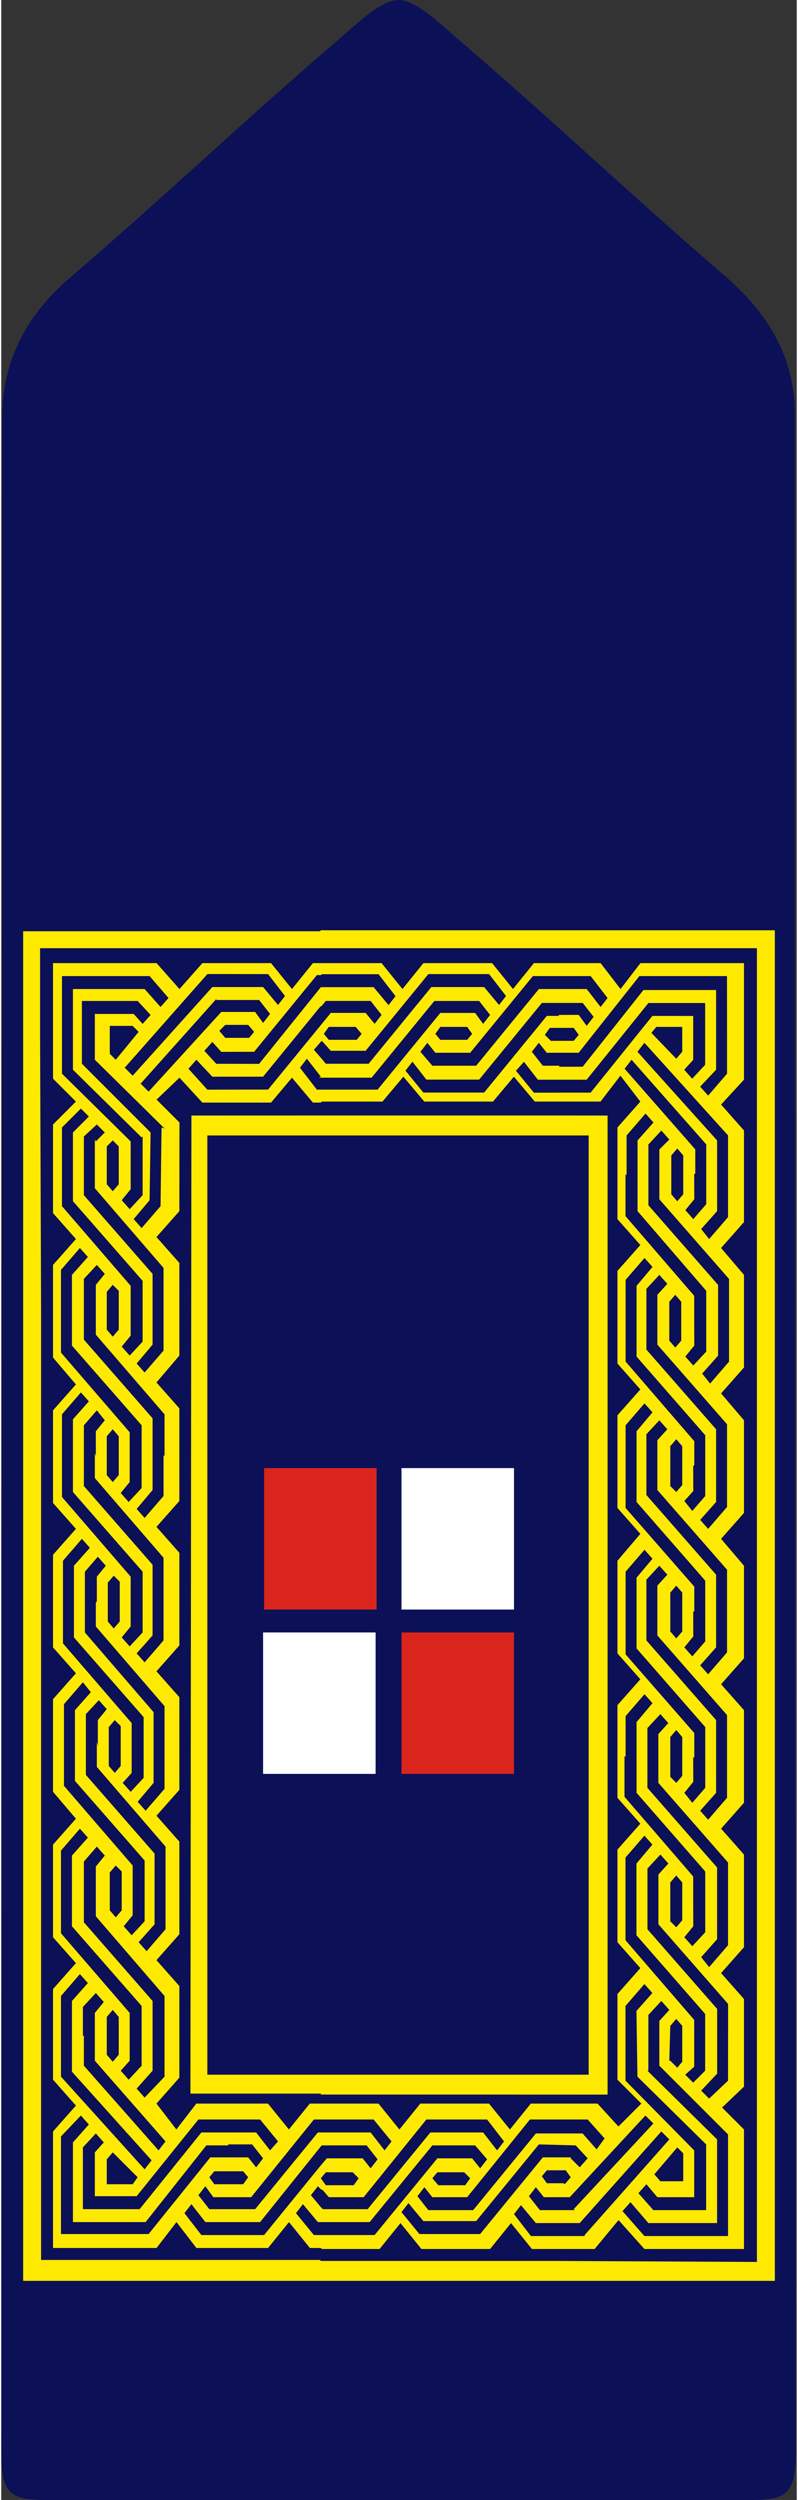
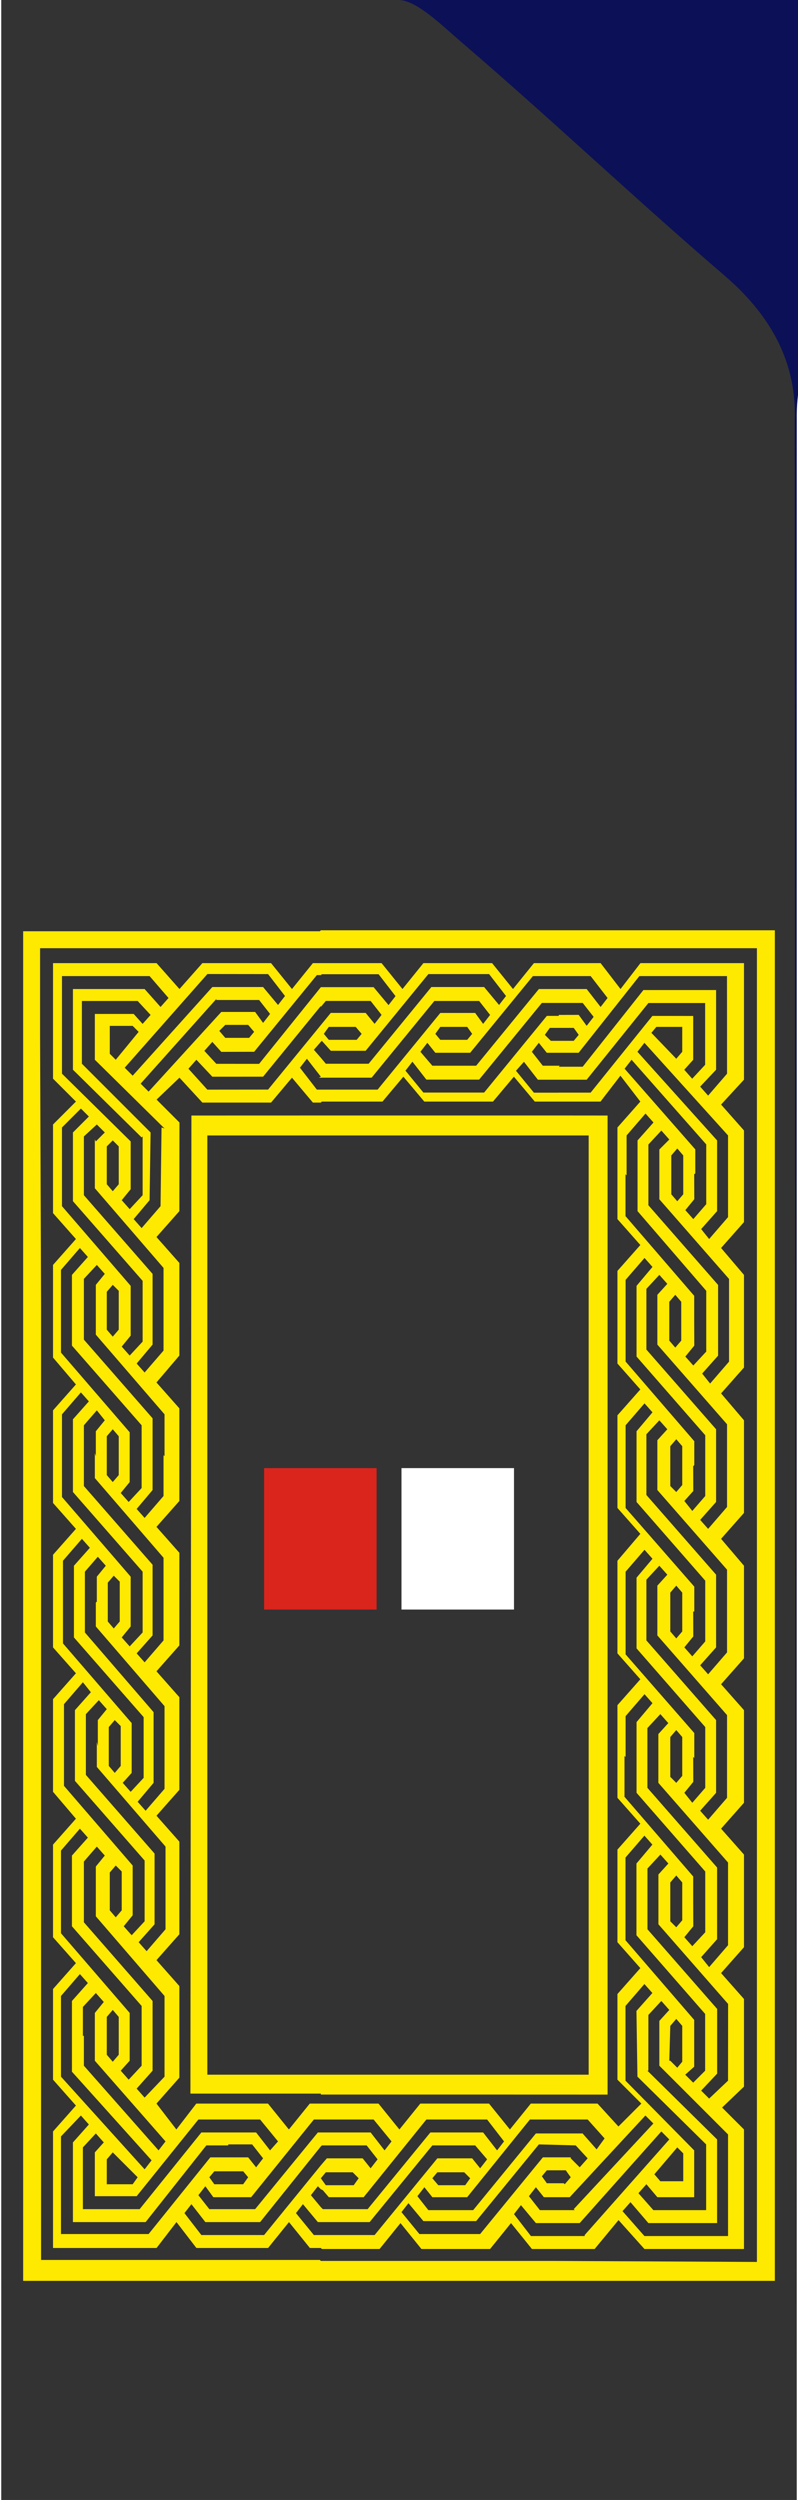
<svg xmlns="http://www.w3.org/2000/svg" xml:space="preserve" width="76px" height="238px" style="shape-rendering:geometricPrecision; text-rendering:geometricPrecision; image-rendering:optimizeQuality; fill-rule:evenodd; clip-rule:evenodd" viewBox="0 0 0.799 2.51">
  <rect x="0" y="0" width="0.799" height="2.51" fill="#333333" stroke="none" />
  <defs>
    <style type="text/css">
   
    .fil0 {fill:#0B1057}
    .fil2 {fill:#DA251D}
    .fil1 {fill:#FEE900}
    .fil3 {fill:white}
   
  </style>
  </defs>
  <g id="Layer_x0020_1">
    <g id="_115616064">
-       <path id="_115616376" class="fil0" d="M0.399 0c0.018,0 0.043,0.025 0.064,0.043 0.091,0.078 0.174,0.157 0.265,0.235 0.046,0.04 0.071,0.087 0.069,0.144l0.001 2.039c-9.97337e-005,0.04 -0.007,0.049 -0.043,0.049 -0.114,0 -0.241,0 -0.356,0 -0.115,0 -0.242,0 -0.356,0 -0.036,0 -0.043,-0.009 -0.043,-0.049l0.001 -2.039c-0.001,-0.057 0.023,-0.105 0.069,-0.144 0.091,-0.078 0.174,-0.157 0.265,-0.235 0.021,-0.018 0.046,-0.043 0.064,-0.043z" />
+       <path id="_115616376" class="fil0" d="M0.399 0c0.018,0 0.043,0.025 0.064,0.043 0.091,0.078 0.174,0.157 0.265,0.235 0.046,0.04 0.071,0.087 0.069,0.144l0.001 2.039l0.001 -2.039c-0.001,-0.057 0.023,-0.105 0.069,-0.144 0.091,-0.078 0.174,-0.157 0.265,-0.235 0.021,-0.018 0.046,-0.043 0.064,-0.043z" />
      <path id="_115616304" class="fil1" d="M0.321 0.934l0.025 0 0.005 0 0.107 0 0.005 0 0.111 0 0.104 0 0.002 0 0.097 0 0 0.102 0 0.028 0 0.114 0 0.001 0 0.145 0 0.001 0 0.145 0 0.001 0 0.145 0 0.001 0 0.145 0 0.001 0 0.145 0 0.001 0 0.146 0 0.123 0 0.002 0 0.11 -0.207 0 -0.111 0 -0.005 0 -0.107 0 -0.005 0 -0.021 0 -0.09 0 -0.11 -0 -0.002 0 -0.097 0 0 -0.102 0 -0.028 0 -0.113 -0 -0.146 0 -0.001 0 -0.145 0 -0.001 0 -0.145 0 -0.001 0 -0.145 0 -0.001 0 -0.145 0 -0.001 0 -0.133 0 -0.138 0 -0.002 0 -0.108 0.093 0 0.025 0 0.102 0 0.078 0zm0 1.336l0.021 0 0.005 0 0.107 0 0.005 0 0.098 0 0.202 0.001 0 -0.363 0 -0.001 0 -0.145 0 -0.001 0 -0.145 0 -0.001 0 -0.145 0 -0.001 0 -0.145 0 -0.001 0 -0.145 0 -0.001 0 -0.114 0 -0.028 0 -0.083 -0.079 0 -0.106 0 -0.111 0 -0.005 0 -0.107 0 -0.005 0 -0.025 0c-0.06,0 -0.12,0 -0.181,0l-0.025 0 -0.076 0 0 0.088 0.001 0.274 0 0.001 0 0.145 0 0.001 0 0.145 0 0.001 0 0.145 0 0.001 0 0.145 0 0.001 0 0.145 0 0.114 0 0.028 0 0.083 0.079 0 0.113 -0 0.088 0zm0 -1.291l-0.004 0 -0.063 0.077c-0.011,0 -0.021,7.48003e-005 -0.033,7.48003e-005l-0.009 -0.01 -0.008 0.009 0.012 0.013c0.015,0 0.028,4.98669e-005 0.043,4.98669e-005l0.062 -0.077 0 -0 0.024 0 0.005 0 0.024 0 0.015 0.018 0.007 -0.009 -0.017 -0.022 -0.028 0 -0.005 0 -0.024 0zm0 0.031l-0.058 0.071c-0.017,0 -0.033,1.24667e-005 -0.051,1.24667e-005l-0.016 -0.017 -0.008 0.009 0.019 0.021c0.021,0 0.04,-6.23336e-005 0.061,-6.23336e-005l0.054 -0.066 0.009 -0.011 0.015 0 0.005 0 0.015 0 0.009 0.011 0.007 -0.009 -0.011 -0.014 -0.02 0 -0.005 0 -0.02 0 -0.005 0.006zm0 0.036l-0.007 0.008 0.007 0.008 0.005 0.006 0.019 0 0.005 0 0.019 0 0.063 -0.077 0.024 0 0.005 0 0.024 0 0.015 0.018 0.007 -0.009 -0.017 -0.022 -0.028 0 -0.005 0 -0.028 0 -0.063 0.077 -0.015 0 -0.02 0 -0.009 -0.01 -0.001 0.001zm0 0.035l-0.014 -0.018 -0.007 0.009 0.017 0.022 0.004 0 0.024 0 0.005 0 0.028 0 0.063 -0.077 0.015 0 0.005 0 0.015 0 0.008 0.011 0.007 -0.009 -0.011 -0.014 -0.02 0 -0.005 0 -0.02 0 -0.063 0.077 -0.024 0 -0.005 0 -0.024 0 -0 -0zm0 0.026l-0.008 0 -0.021 -0.025 -0.021 0.025c-0.024,0 -0.045,0 -0.069,0l-0.023 -0.025 -0.023 0.022 0.023 0.023 -9.97337e-005 0.089 -0.023 0.026 0.023 0.026 0 0.046 0 0.001 0 0.046 -0.023 0.027 0.023 0.026 0 0.046 0 0.001 0 0.046 -0.023 0.026 0.023 0.026 0 0.046 0 0.001 0 0.046 -0.023 0.026 0.023 0.026 0 0.046 0 0.001 0 0.046 -0.023 0.026 0.023 0.026 0 0.046 0 0.001 0 0.046 -0.023 0.026 0.023 0.026 0 0.046 0 0 0 0.046 -0.023 0.026 0.02 0.026 0.02 -0.026 0.037 0 0.035 0 0.021 0.026 0.021 -0.026 0.011 0 0.021 0 0.005 0 0.032 0 0.021 0.026 0.021 -0.026 0.032 0 0.005 0 0.032 0 0.021 0.026 0.021 -0.026 0.067 0 0.021 0.023 0.023 -0.023 -0.024 -0.024 0 -0.086 0.023 -0.026 -0.023 -0.026 0 -0.046 0 -0.001 0 -0.046 0.023 -0.026 -0.023 -0.026 0 -0.046 0 -0.001 0 -0.046 0.023 -0.026 -0.023 -0.026 0 -0.046 0 -0.001 0 -0.046 0.023 -0.027 -0.023 -0.026 0 -0.046 0 -0.001 0 -0.046 0.023 -0.026 -0.023 -0.026 0 -0.046 0 -0.001 0 -0.046 0.023 -0.026 -0.023 -0.026 0 -0.046 0 -0.001 0 -0.045 0.023 -0.026 -0.02 -0.026 -0.02 0.026 -0.029 0 -0.037 0 -0.021 -0.025 -0.021 0.025 -0.032 0 -0.005 0 -0.032 0 -0.021 -0.025 -0.021 0.025 -0.032 0 -0.005 0 -0.024 0zm0 1.021l-0.007 0 -0.063 0.078 -0.02 -0 0 0 -0.018 0 -0.008 -0.011 -0.007 0.009 0.011 0.014 0.024 0 0.022 0 0.063 -0.077 0.003 0 0.021 0 0.005 0 0.024 0 0.014 0.018 0.007 -0.009 -0.018 -0.022 -0.028 0 -0.005 0 -0.021 0zm0 0.027l-0.061 0.076 -0.029 0 0 0 -0.026 0 -0.014 -0.018 -0.007 0.009 0.017 0.022 0.032 0 0.031 0 0.057 -0.07 0.006 -0.007 0.016 0 0.02 0 0.008 0.01 0.007 -0.009 -0.011 -0.014 -0.02 0 -0.005 0 -0.02 0 -0.002 0.002zm0 0.043l-0.003 -0.003 -0.007 0.009 0.01 0.012 0.002 0.002 0.02 0 0.005 0 0.02 0 0.063 -0.077 0.024 0 0.005 0 0.024 0 0.014 0.018 0.007 -0.009 -0.017 -0.022 -0.028 0 -0.005 0 -0.028 0 -0.063 0.078 -0.015 -0 -0.005 0 -0.015 0 -0.006 -0.007zm0 0.033l-0.003 0 -0.015 -0.018 -0.007 0.009 0.018 0.022 0.007 0 0.021 0 0.005 0 0.028 0 0.063 -0.077 0.015 0 0.02 0 0.008 0.01 0.007 -0.009 -0.012 -0.014 -0.019 0 -0.005 0 -0.019 0 -0.063 0.077 -0.024 0 -0.005 0 -0.021 0zm0 0.026l-0.011 0 -0.021 -0.026 -0.021 0.026 -0.037 0 -0.035 -0 -0.02 -0.026 -0.02 0.026 -0.033 0 -0.071 0 0 -0.074 0 -0.043 0.023 -0.026 -0.023 -0.026 0 -0.044 -0 -0.047 0.023 -0.026 -0.023 -0.026 0 -0.046 0 -0.001 0 -0.046 0.023 -0.026 -0.023 -0.027 0 -0.046 0 -0.001 0 -0.046 0.023 -0.026 -0.023 -0.026 0 -0.046 0 -0.001 0 -0.046 0.023 -0.026 -0.023 -0.026 0 -0.046 0 -0.001 0 -0.046 0.023 -0.026 -0.023 -0.027 0 -0.046 0 -0.001 0 -0.046 0.023 -0.026 -0.023 -0.026 0 -0.089 0.023 -0.023 -0.023 -0.023 0 -0.037 -0 -0.079 0.066 0 0.038 0 0.023 0.026 0.023 -0.026c0.024,0 0.045,-0 0.069,-0l0.021 0.026 0.021 -0.026 0.008 0 0.024 0 0.005 0 0.032 0 0.021 0.026 0.021 -0.026 0.032 0 0.005 0 0.032 0 0.021 0.026 0.021 -0.026 0.03 0 0.037 0 0.02 0.026 0.02 -0.026 0.033 0 0.071 -0 0 0.074 0 0.043 -0.023 0.025 0.023 0.026 0 0.045 0 0.001 0 0.046 -0.023 0.026 0.023 0.027 0 0.046 0 0.001 0 0.046 -0.023 0.026 0.023 0.027 0 0.046 0 0.001 0 0.046 -0.023 0.026 0.023 0.027 0 0.046 0 0.001 0 0.046 -0.023 0.026 0.023 0.026 0 0.046 0 0.001 0 0.046 -0.023 0.026 0.023 0.026 0 0.046 0 0.001 0 0.046 -0.023 0.026 0.023 0.026 0 0.088 -0.022 0.021 0.022 0.022 0 0.12 -0.1 0 -0.026 -0.029 -0.024 0.029 -0.063 0 -0.021 -0.026 -0.021 0.026 -0.032 0 -0.005 0 -0.032 0 -0.021 -0.026 -0.021 0.026 -0.032 0 -0.005 0 -0.021 0zm0 -1.117l-0.087 0 -0.027 0 0 0.046 -0 0 0 0.421 0 0.001 0 0.145 0 0.001 0 0.145 0 0.001 0 0.145 0 0.038 0.025 0 0.088 0 0.021 0 0.005 0 0.107 0 0.005 0 0.132 0 0 -0.175 0 -0.001 0 -0.145 0 -0.001 0 -0.145 0 -0.001 0 -0.145 0 -0.001 0 -0.145 0 -0.001 0 -0.145 0 -0.001 0 -0.037 -0.018 -0 -0.111 0 -0.005 0 -0.107 0 -0.005 0 -0.025 0zm0 0.962l-0.09 0 -0.041 -0 0.001 -0.982c0.043,0 0.086,-3.74002e-005 0.13,-3.74002e-005l0.025 0 0.005 0 0.107 0 0.005 0 0.104 0 0.042 3.74002e-005 0 0.057 0 0.001 0 0.145 0 0.001 0 0.145 0 0.001 0 0.145 0 0.001 0 0.145 0 0.001 0 0.145 0 0.001 0 0.195 -0.15 -4.98669e-005 -0.005 0 -0.107 0 -0.005 0 -0.021 0zm-0.114 -1.124l-0.083 0.094 0.008 0.008 0.08 -0.089c0.018,0 0.034,0 0.051,0l0.015 0.018 0.007 -0.009 -0.017 -0.022c-0.021,0 -0.04,-7.48003e-005 -0.061,-7.48003e-005zm0.009 0.025l-0.076 0.085 0.008 0.008 0.073 -0.08c0.012,0 0.022,0 0.034,0l0.008 0.011 0.007 -0.009 -0.011 -0.014c-0.014,0 -0.028,-0 -0.043,-0zm0.009 0.026l-0.006 0.006 0.006 0.007c0.008,0 0.015,-0 0.024,-0l0.005 -0.006 -0.006 -0.007c-0.008,0 -0.015,0 -0.024,0zm-0.116 0.016l0 0.013 0.006 0.006 0.023 -0.028 -0.006 -0.006 -0.014 0 -0.009 0 0 0.015zm-0 0.853l0 0.001 0 0.019 0.006 0.007 0.006 -0.007 0 -0.019 0 -0.001 0 -0.019 -0.006 -0.006 -0.006 0.007 0 0.019zm-0.035 -0.145l0 -0.001 0 -0.035 0.016 -0.018 -0.008 -0.01 -0.019 0.022 0 0.041 0 0.001 0 0.04 0.069 0.08 0 0.024 0 0.001 0 0.025 -0.009 0.011 0.008 0.009 0.013 -0.014 0 -0.03 0 -0.001 0 -0.03 -0.07 -0.08 0 -0.035zm0.023 0l0 -0.001 0 -0.025 0.009 -0.011 -0.008 -0.009 -0.013 0.014 0 0.03 0 0.001 0 0.03 0.069 0.079 0 0.035 0 0.001 0 0.035 -0.016 0.018 0.008 0.009 0.019 -0.022 0 -0.041 0 -0.001 0 -0.041 -0.069 -0.08 0 -0.025zm0.023 -0l0 -0.001 0 -0.019 -0.006 -0.006 -0.006 0.007 0 0.019 0 0.001 0 0.019 0.006 0.007 0.006 -0.007 0 -0.019zm-0.047 -0.145l0 -0.001 0 -0.035 0.016 -0.018 -0.008 -0.009 -0.019 0.022 0 0.041 0 0.001 0 0.041 0.069 0.08 0 0.024 0 0.001 0 0.025 -0.009 0.01 0.008 0.009 0.013 -0.014 0 -0.03 0 -0.001 0 -0.03 -0.07 -0.08 0 -0.035zm0.023 0l0 -0.001 0 -0.024 0.009 -0.011 -0.008 -0.009 -0.013 0.015 0 0.03 0 0.001 0 0.03 0.069 0.08 0 0.035 0 0.001 0 0.035 -0.016 0.019 0.008 0.009 0.019 -0.022 0 -0.041 0 -0.001 0 -0.041 -0.069 -0.08 0 -0.024zm0.023 -0l0 -0.001 0 -0.019 -0.006 -0.006 -0.006 0.007 0 0.019 0 0.001 0 0.019 0.006 0.007 0.006 -0.007 0 -0.019zm-0.047 -0.146l0 -0.001 0 -0.036 0.016 -0.018 -0.008 -0.009 -0.019 0.022 0 0.041 0 0.001 0 0.041 0.069 0.08 0 0.024 0 0.001 0 0.025 -0.009 0.011 0.008 0.009 0.013 -0.014 0 -0.03 0 -0.001 0 -0.03 -0.07 -0.08 0 -0.035zm0.023 0l0 -0.001 0 -0.024 0.009 -0.011 -0.008 -0.01 -0.013 0.015 0 0.03 0 0.001 0 0.03 0.069 0.079 0 0.035 0 0.001 0 0.035 -0.016 0.018 0.008 0.009 0.019 -0.022 0 -0.041 0 -0.001 0 -0.041 -0.069 -0.08 0 -0.025zm0.023 -0l0 -0.001 0 -0.019 -0.006 -0.007 -0.006 0.007 0 0.019 0 0.001 0 0.019 0.006 0.007 0.006 -0.007 0 -0.019zm0.023 0l0 -0.001 0 -0.03 -0.07 -0.08 0 -0.035 0 -0.001 0 -0.035 0.016 -0.018 -0.008 -0.009 -0.019 0.022 0 0.041 0 0.001 0 0.041 0.069 0.08 0 0.024 0 0.001 0 0.025 -0.009 0.011 0.008 0.009 0.013 -0.014 0 -0.03zm-0.035 -0.147l0 0.001 0 0.019 0.006 0.007 0.006 -0.007 0 -0.019 0 -0.001 0 -0.019 -0.006 -0.006 -0.006 0.007 0 0.019zm0.058 0.147l0 -0.001 0 -0.041 -0.069 -0.08 0 -0.025 0 -0.001 0 -0.024 0.009 -0.011 -0.008 -0.009 -0.013 0.014 0 0.03 0 0.001 0 0.03 0.069 0.079 0 0.036 0 0.001 0 0.035 -0.016 0.019 0.008 0.009 0.019 -0.022 0 -0.041zm-0.044 0.731l0.012 0 0.005 -0.007 -0.025 -0.025 -0.006 0.007 0 0.015 0 0.01 0.014 0zm0.108 -0.013l-0.014 0 -0.005 0.006 0.005 0.007 0.015 0 0.014 0 0.005 -0.007 -0.005 -0.006 -0.015 0 0 0zm0 -0.026l-0.022 0 -0.061 0.077 -0.025 0 -0.048 0 0 -0.049 0 0 0 -0.031 0.016 -0.018 -0.008 -0.009 -0.02 0.021 0 0.036 0 0.062 0.056 0 0.032 -0 0.062 -0.077 0.02 0 0.018 0 0.008 0.01 0.007 -0.009 -0.011 -0.014 -0.024 0 0 0zm0 -0.026l-0.03 0 -0.062 0.077 -0.02 0 -0.022 -0 0 -0.025 0 -0.019 0.009 -0.01 -0.008 -0.009 -0.013 0.014 0 0.03 -0 0 0 0.032 0.033 0 0.024 -0 0.062 -0.077 0.028 0 0.027 0 0.014 0.018 0.008 -0.009 -0.018 -0.022 -0.033 0zm-0.076 -0.084l0 0.035 -0.016 0.018 0.008 0.009 0.02 -0.021 0 -0.039 -0 -0.042 -0.069 -0.08 0 -0.025 0 -0.001 0 -0.024 0.009 -0.011 -0.008 -0.009 -0.013 0.015 0 0.03 0 0.001 0 0.03 0.069 0.079 0 0.035zm-0.023 0l0 0.025 -0.009 0.01 0.008 0.009 0.013 -0.014 0 -0.029 -0 -0.031 -0.07 -0.08 0 -0.035 0 -0.001 0 -0.035 0.016 -0.018 -0.008 -0.009 -0.019 0.022 0 0.041 0 0.001 0 0.041 0.069 0.08 0 0.024zm-0.023 0l0 0.019 0.006 0.007 0.006 -0.007 0 -0.018 -0 -0.02 -0.006 -0.007 -0.006 0.007 0 0.019zm-0.023 -0l0 0.03 0.075 0.085 0.007 -0.009 -0.071 -0.081 0 -0.023 -0 -0.025 0.009 -0.011 -0.008 -0.009 -0.013 0.014 -0 0.029zm-0.023 0l0 0.041 0.084 0.093 0.007 -0.009 -0.08 -0.089 0 -0.034 -0 -0.037 0.016 -0.018 -0.008 -0.009 -0.019 0.022 0 0.04zm0.012 -0.907l0.016 -0.016 -0.008 -0.008 -0.019 0.019 -0 0.079 0.069 0.08 0 0.024 0 0.001 0 0.025 -0.009 0.011 0.008 0.009 0.013 -0.014 0 -0.03 0 -0.001 0 -0.03 -0.07 -0.08 0 -0.069zm0.023 0.009l0.009 -0.009 -0.008 -0.008 -0.013 0.012 -0 0.059 0.069 0.079 0 0.035 0 0.001 0 0.035 -0.016 0.019 0.008 0.009 0.019 -0.022 0 -0.041 0 -0.001 0 -0.041 -0.069 -0.08 0 -0.049zm0.023 0.005l-0.006 -0.006 -0.006 0.006 -0 0.038 0.006 0.007 0.006 -0.007 0 -0.038zm0.023 -0.009l-0.069 -0.068 0 -0.028 0 -0.053 0.044 0 0 0 0.028 0 0.016 0.018 0.008 -0.009 -0.019 -0.022 -0.032 0 -0.056 0 0 0.062 0 0.036 0.069 0.068 -0 0.048 -0.009 0.011 0.008 0.009 0.013 -0.014 0 -0.059zm0.023 -0.009l-0.07 -0.069 0 -0.022 0 -0.024 0.022 0 0.017 0 0.009 0.01 0.008 -0.009 -0.013 -0.014 -0.027 0 0 -0 -0.029 0 0 0.037 0 0.026 0.069 0.069 -0.001 0.068 -0.016 0.019 0.008 0.009 0.019 -0.022 0.001 -0.079zm0.463 0.046l0 0.001 0 0.041 0.069 0.08 0 0.025 0 0.001 9.97337e-005 0.024 -0.009 0.011 0.008 0.009 0.013 -0.014 0 -0.03 0 -0.001 0 -0.03 -0.069 -0.08 0 -0.036 0 -0.001 0 -0.034 0.016 -0.018 -0.008 -0.009 -0.019 0.022 0 0.04zm0.023 8.7267e-005l0 0.001 0 0.03 0.07 0.08 0 0.035 0 0.001 0 0.035 -0.016 0.018 0.008 0.01 0.019 -0.022 0 -0.041 0 -0.001 0 -0.041 -0.07 -0.08 0 -0.025 0 -0.001 0 -0.024 0.01 -0.01 -0.008 -0.009 -0.013 0.014 0 0.029zm0.023 0l0 0.001 0 0.019 0.006 0.007 0.006 -0.007 0 -0.019 0 -0.001 0 -0.019 -0.006 -0.007 -0.006 0.007 0 0.018zm0.023 -8.7267e-005l0 0.001 9.97337e-005 0.024 -0.009 0.011 0.008 0.009 0.013 -0.015 0 -0.03 0 -0.001 0 -0.029 -0.075 -0.085 -0.007 0.009 0.071 0.081 0 0.024zm0.023 0l0 0.001 0 0.036 -0.016 0.018 0.008 0.01 0.019 -0.022 0 -0.041 0 -0.001 0 -0.04 -0.084 -0.093 -0.007 0.009 0.08 0.089 0 0.034zm-0.093 0.584l0 0.001 0 0.04 0.069 0.08 0 0.025 0 0.001 9.97337e-005 0.024 -0.009 0.011 0.008 0.009 0.013 -0.014 0 -0.03 0 -0.001 0 -0.03 -0.069 -0.079 0 -0.035 0 -0.001 0 -0.035 0.016 -0.019 -0.008 -0.009 -0.019 0.022 0 0.041zm0.058 0.147l0 -0.001 0 -0.019 -0.006 -0.007 -0.006 0.007 0 0.019 0 0.001 0 0.019 0.006 0.006 0.006 -0.007 0 -0.019zm-0.035 -0.146l0 0.001 0 0.03 0.07 0.08 0 0.035 0 0.001 0 0.036 -0.016 0.018 0.008 0.01 0.019 -0.022 0 -0.041 0 -0.001 0 -0.041 -0.07 -0.08 0 -0.024 0 -0.001 0 -0.024 0.01 -0.011 -0.008 -0.009 -0.013 0.014 0 0.03zm0.023 0l0 0.001 0 0.019 0.006 0.006 0.006 -0.007 0 -0.019 0 -0.001 0 -0.019 -0.006 -0.007 -0.006 0.007 0 0.019zm0.023 -0l0 0.001 9.97337e-005 0.024 -0.009 0.011 0.008 0.01 0.013 -0.015 0 -0.03 0 -0.001 0 -0.03 -0.069 -0.079 0 -0.035 0 -0.001 0 -0.035 0.016 -0.019 -0.008 -0.009 -0.019 0.022 0 0.041 0 0.001 0 0.041 0.069 0.079 0 0.025zm0.023 0l0 0.001 0 0.035 -0.016 0.018 0.008 0.009 0.019 -0.022 0 -0.041 0 -0.001 0 -0.041 -0.07 -0.08 0 -0.024 0 -0.001 0 -0.025 0.01 -0.011 -0.008 -0.009 -0.013 0.014 0 0.03 0 0.001 0 0.03 0.07 0.08 0 0.035zm-0.046 -0.146l0 0.001 0 0.019 0.006 0.007 0.006 -0.007 0 -0.019 0 -0.001 0 -0.019 -0.006 -0.007 -0.006 0.007 0 0.019zm0.023 -0l0 0.001 9.97337e-005 0.024 -0.009 0.011 0.008 0.009 0.013 -0.015 0 -0.03 0 -0.001 0 -0.03 -0.069 -0.079 0 -0.035 0 -0.001 0 -0.035 0.016 -0.019 -0.008 -0.009 -0.019 0.022 0 0.041 0 0.001 0 0.041 0.069 0.079 0 0.025zm0.023 0l0 0.001 0 0.035 -0.016 0.018 0.008 0.009 0.019 -0.022 0 -0.041 0 -0.001 0 -0.041 -0.07 -0.08 0 -0.024 0 -0.001 0 -0.025 0.01 -0.011 -0.008 -0.009 -0.013 0.014 0 0.03 0 0.001 0 0.03 0.07 0.08 0 0.035zm-0.046 -0.146l0 0.001 0 0.019 0.006 0.006 0.006 -0.007 0 -0.019 0 -0.001 0 -0.019 -0.006 -0.007 -0.006 0.007 0 0.019zm0.023 -0l0 0.001 9.97337e-005 0.024 -0.009 0.01 0.008 0.01 0.013 -0.015 0 -0.03 0 -0.001 0 -0.03 -0.069 -0.079 0 -0.035 0 -0.001 0 -0.035 0.016 -0.019 -0.008 -0.009 -0.019 0.022 0 0.041 0 0.001 0 0.04 0.069 0.08 0 0.024zm0.023 0l0 0.001 0 0.035 -0.016 0.018 0.008 0.009 0.019 -0.022 0 -0.041 0 -0.001 0 -0.041 -0.07 -0.08 0 -0.024 0 -0.001 0 -0.025 0.01 -0.011 -0.008 -0.009 -0.013 0.014 0 0.03 0 0.001 0 0.03 0.07 0.08 0 0.035zm-0.035 -0.145l0 -0.001 0 -0.019 -0.006 -0.007 -0.006 0.007 0 0.019 0 0.001 0 0.019 0.006 0.007 0.006 -0.007 0 -0.019zm-0.123 -0.23l0.032 -0 0.062 -0.077 0.019 0 0.022 4.98669e-005 0 0.025 -0 0.019 -0.009 0.01 0.008 0.009 0.013 -0.014 0 -0.03 0 0 0 -0.032 -0.033 0 -0.024 0 -0.062 0.077 -0.02 0 -0.029 0 -0.014 -0.018 -0.008 0.009 0.018 0.022 0.025 0zm0 -0.026l0.024 -0 0.061 -0.077 0.025 0 0.048 -0 0 0.049 -0 0 0 0.031 -0.016 0.017 0.008 0.009 0.019 -0.022 0 -0.035 -6.23336e-005 -0.063 -0.056 0 -0.032 0 -0.061 0.077 -0.012 0 -0.02 0 -0.008 -0.01 -0.007 0.009 0.011 0.014 0.017 0zm0 -0.026l0.015 0 0.005 -0.006 -0.005 -0.007 -0.008 0 -0.016 0 -0.005 0.007 0.006 0.006 0.008 0zm-0 -0.026l0.02 -4.98669e-005 0.008 0.011 0.007 -0.009 -0.011 -0.014 -0.017 0 -0.024 0 -0.063 0.077 -0.024 0 -0.005 0 -0.024 0 -0.014 -0.018 -0.007 0.009 0.018 0.022 0.028 0 0.005 0 0.028 0 0.063 -0.077 0.012 0zm0 -0.026l0.028 0 0.014 0.018 0.007 -0.009 -0.017 -0.022 -0.025 0 -0.033 0 -0.063 0.077 -0.015 0 -0.02 0 -0.008 -0.01 -0.007 0.009 0.012 0.014 0.019 0 0.005 0 0.02 0 0.063 -0.077 0.021 0zm0.11 0.038l-0.012 0 -0.005 0.006 0.025 0.026 0.006 -0.007 0 -0.015 0 -0.01 -0.014 0zm-0.213 0l-0.005 0 -0.011 0 -0.005 0.007 0.005 0.006 0.011 0 0.005 0 0.011 0 0.005 -0.006 -0.005 -0.007 -0.011 0zm-0.116 0.013l0.005 0 0.011 0 0.005 -0.006 -0.006 -0.007 -0.011 0 -0.005 0 -0.011 0 -0.005 0.007 0.005 0.006 0.011 0zm0.113 1.137l-0.005 0 -0.011 0 -0.005 0.006 0.006 0.007 0.011 0 0.005 0 0.011 0 0.005 -0.007 -0.006 -0.006 -0.011 0zm-0.116 0.013l0.005 0 0.011 0 0.005 -0.007 -0.006 -0.006 -0.011 0 -0.005 0 -0.011 0 -0.005 0.006 0.005 0.007 0.011 0zm0.347 -0.019l0 -0.013 -0.006 -0.006 -0.023 0.027 0.006 0.007 0.014 0 0.009 0 0 -0.015zm-0.102 -0.034l0.015 0.017 0.008 -0.011 -0.017 -0.019 -0.058 0 -0.063 0.078 -0.015 -0 -0.005 0 -0.015 0 -0.008 -0.01 -0.007 0.009 0.011 0.014 0.02 0 0.005 0 0.02 0 0.063 -0.077 0.047 -0zm-0.011 0.026l0.009 0.009 0.008 -0.009 -0.012 -0.013 -0.037 -0.001 -0.063 0.077 -0.024 0 -0.005 0 -0.024 0 -0.015 -0.018 -0.007 0.009 0.018 0.022 0.028 0 0.005 0 0.028 0 0.063 -0.077 0.028 0zm-0.006 0.026l0.006 -0.007 -0.005 -0.007 -0.019 0 -0.005 0.006 0.005 0.007 0.017 0zm0.009 0.025l0.08 -0.086 -0.008 -0.008 -0.076 0.082 -0.026 0 -0.008 -0.01 -0.007 0.009 0.011 0.014 0.035 -0zm0.011 0.026l0.085 -0.096 -0.008 -0.008 -0.082 0.092 -0.044 0 -0.015 -0.018 -0.007 0.009 0.017 0.022 0.054 0zm0.133 -0.162l-0.016 0.017 0.008 0.008 0.019 -0.018 6.23336e-005 -0.077 -0.07 -0.08 0 -0.024 0 -0.001 0 -0.025 0.01 -0.011 -0.008 -0.009 -0.013 0.014 0 0.03 0 0.001 0 0.03 0.07 0.08 0 0.065zm-0.023 -0.007l-0.009 0.008 0.008 0.008 0.012 -0.012 -0 -0.057 -0.069 -0.079 0 -0.036 0 -0.001 0 -0.035 0.016 -0.019 -0.008 -0.009 -0.019 0.022 0 0.041 0 0.001 0 0.041 0.069 0.08 0 0.047zm-0.024 -0.006l0.007 0.007 0.005 -0.006 0 -0.036 -0.006 -0.007 -0.006 0.007 -0.001 0.035zm-0.023 0.01l0.07 0.069 -0 0.084 -0.069 0 -0.018 -0.021 -0.008 0.009 0.022 0.025 0.084 0 0 -0.102 -0.069 -0.069 -0 -0.045 0.01 -0.011 -0.008 -0.009 -0.013 0.014 -4.98669e-005 0.056zm-0.023 0.009l0.07 0.071 0 0.047 -0.037 0 -0.011 -0.013 -0.008 0.009 0.015 0.017 0.053 0 0 -0.066 -0.069 -0.068 -0.001 -0.066 0.016 -0.018 -0.008 -0.009 -0.019 0.022 -0 0.075z" />
      <rect id="_115616232" class="fil2" transform="matrix(2.64845E-014 1 -1 2.64845E-014 0.377 1.474)" width="0.142" height="0.113" />
-       <rect id="_115616160" class="fil3" transform="matrix(-2.63621E-014 -1 1 -2.63621E-014 0.263 1.781)" width="0.142" height="0.113" />
      <rect id="_115616040" class="fil3" transform="matrix(2.64845E-014 1 -1 2.64845E-014 0.515 1.474)" width="0.142" height="0.113" />
-       <rect id="_115616112" class="fil2" transform="matrix(2.64845E-014 1 -1 2.64845E-014 0.515 1.639)" width="0.142" height="0.113" />
    </g>
  </g>
</svg>